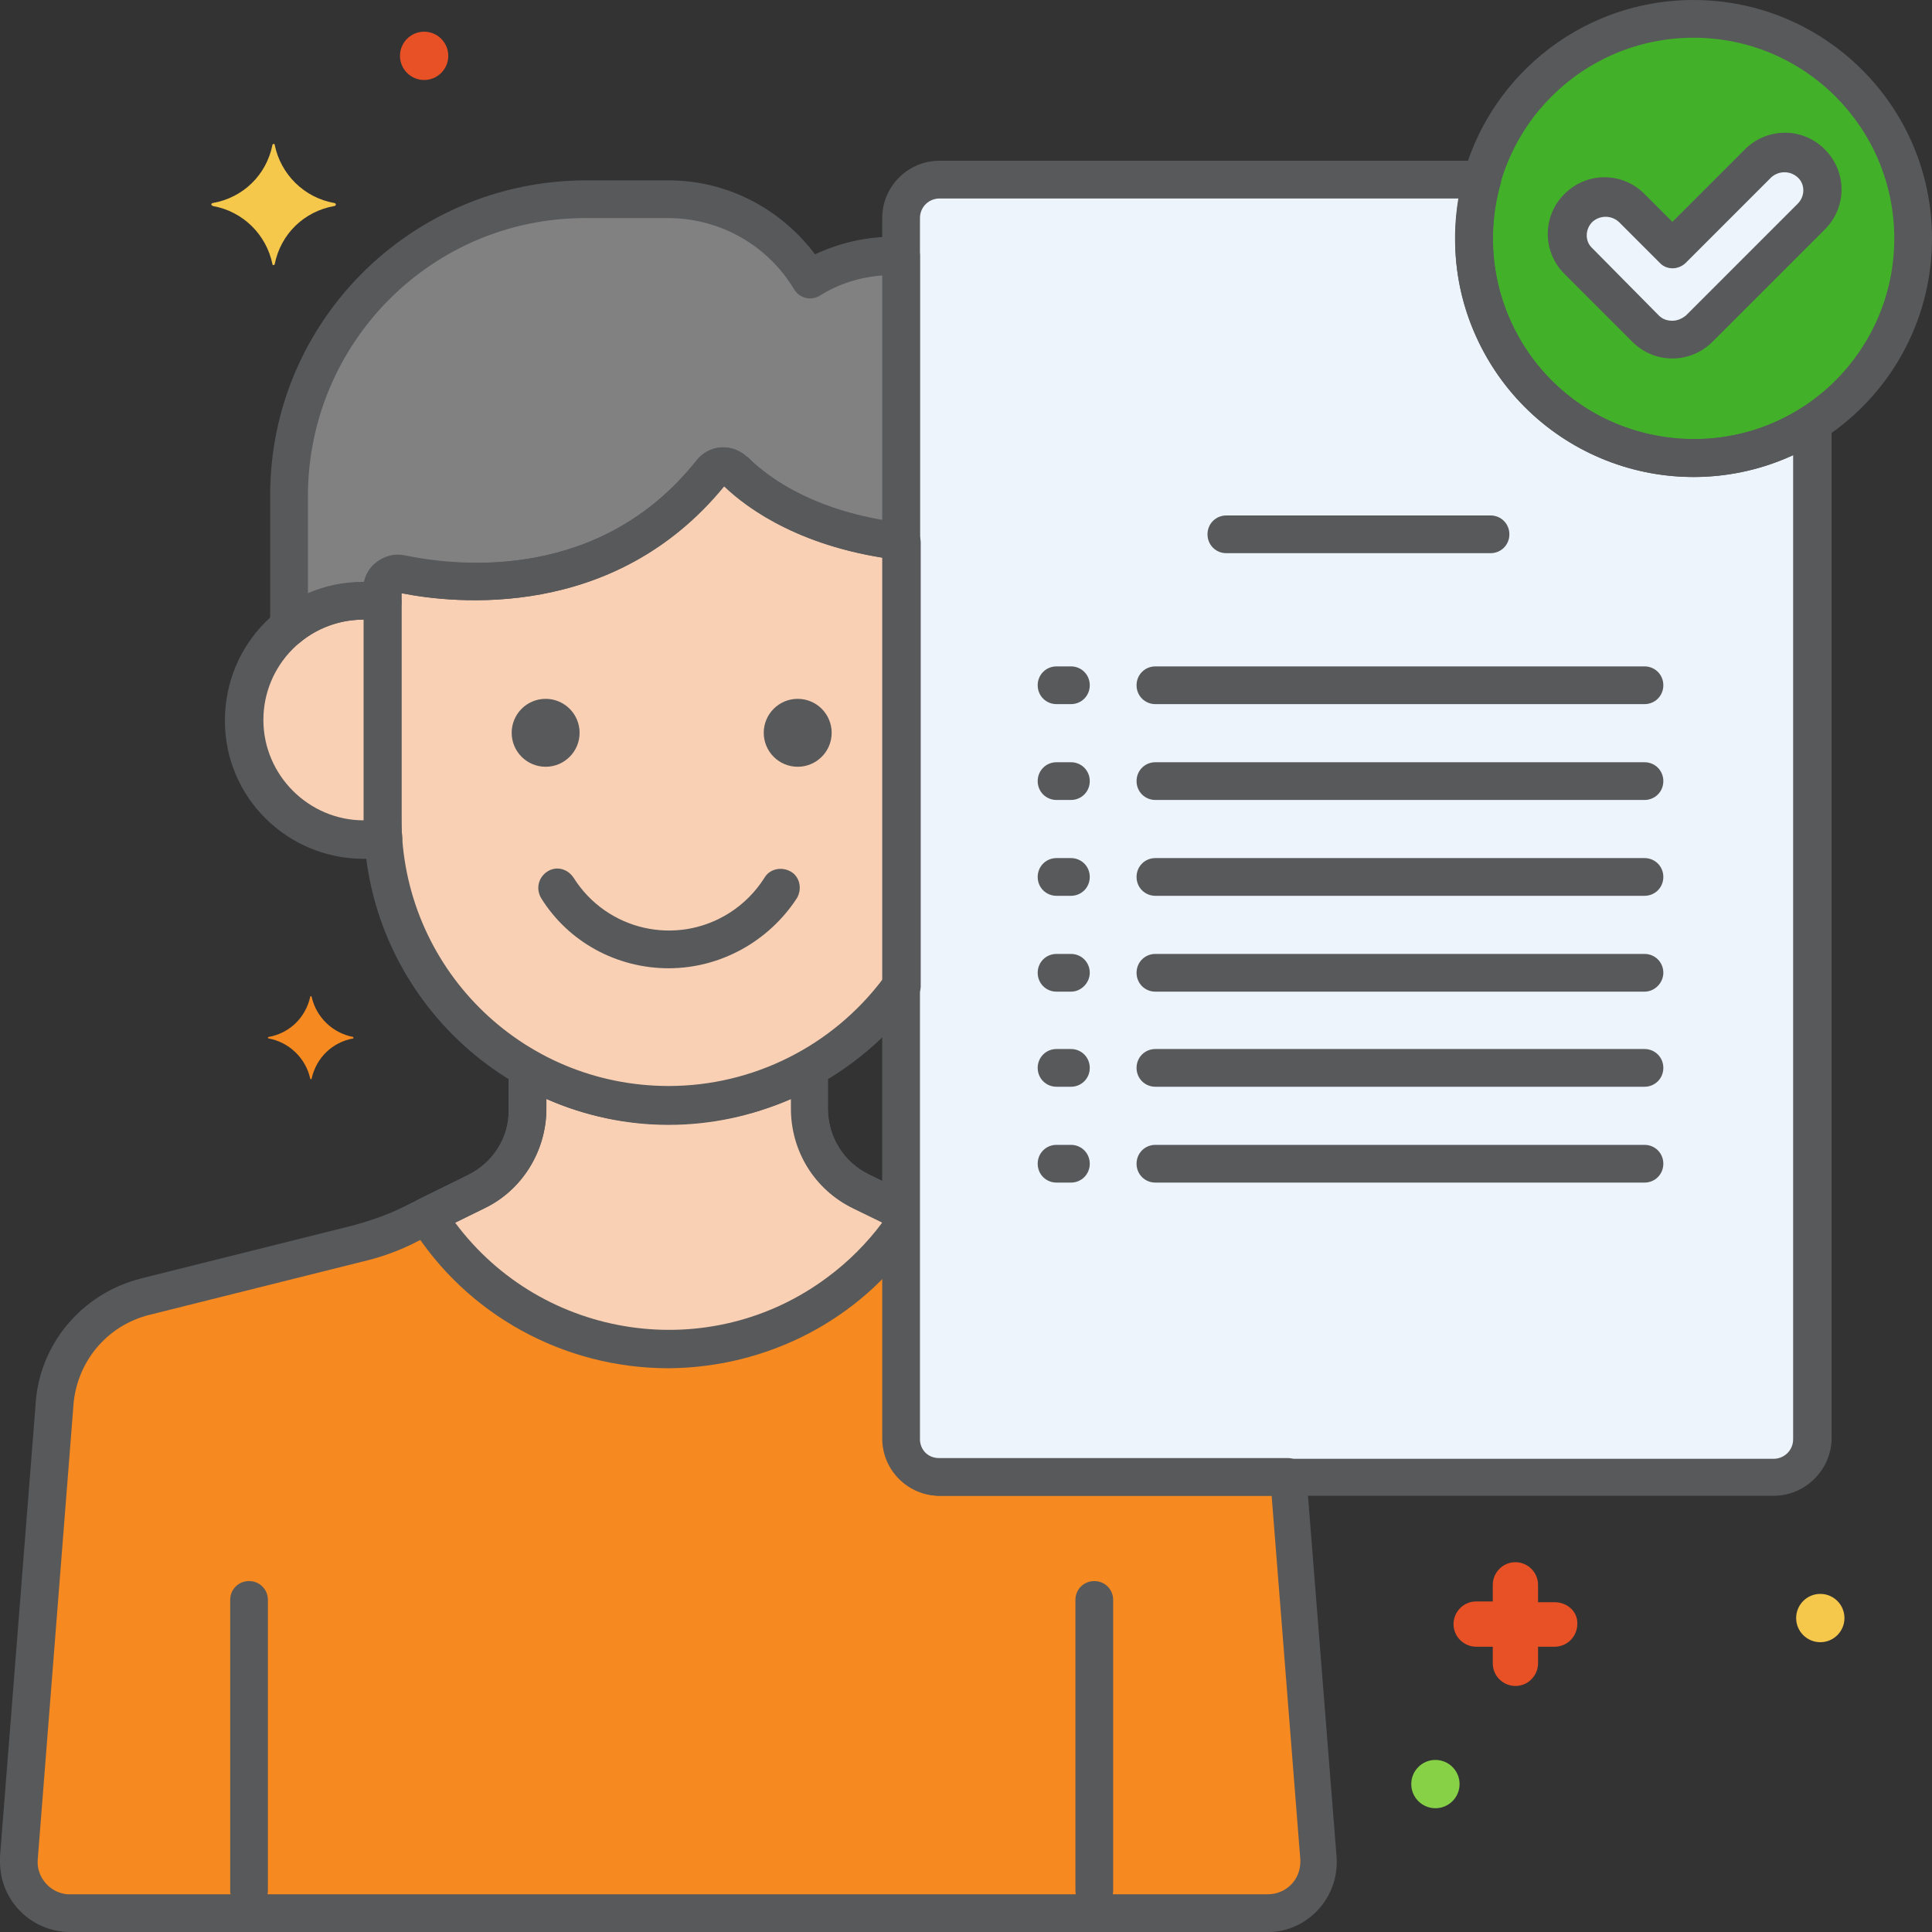
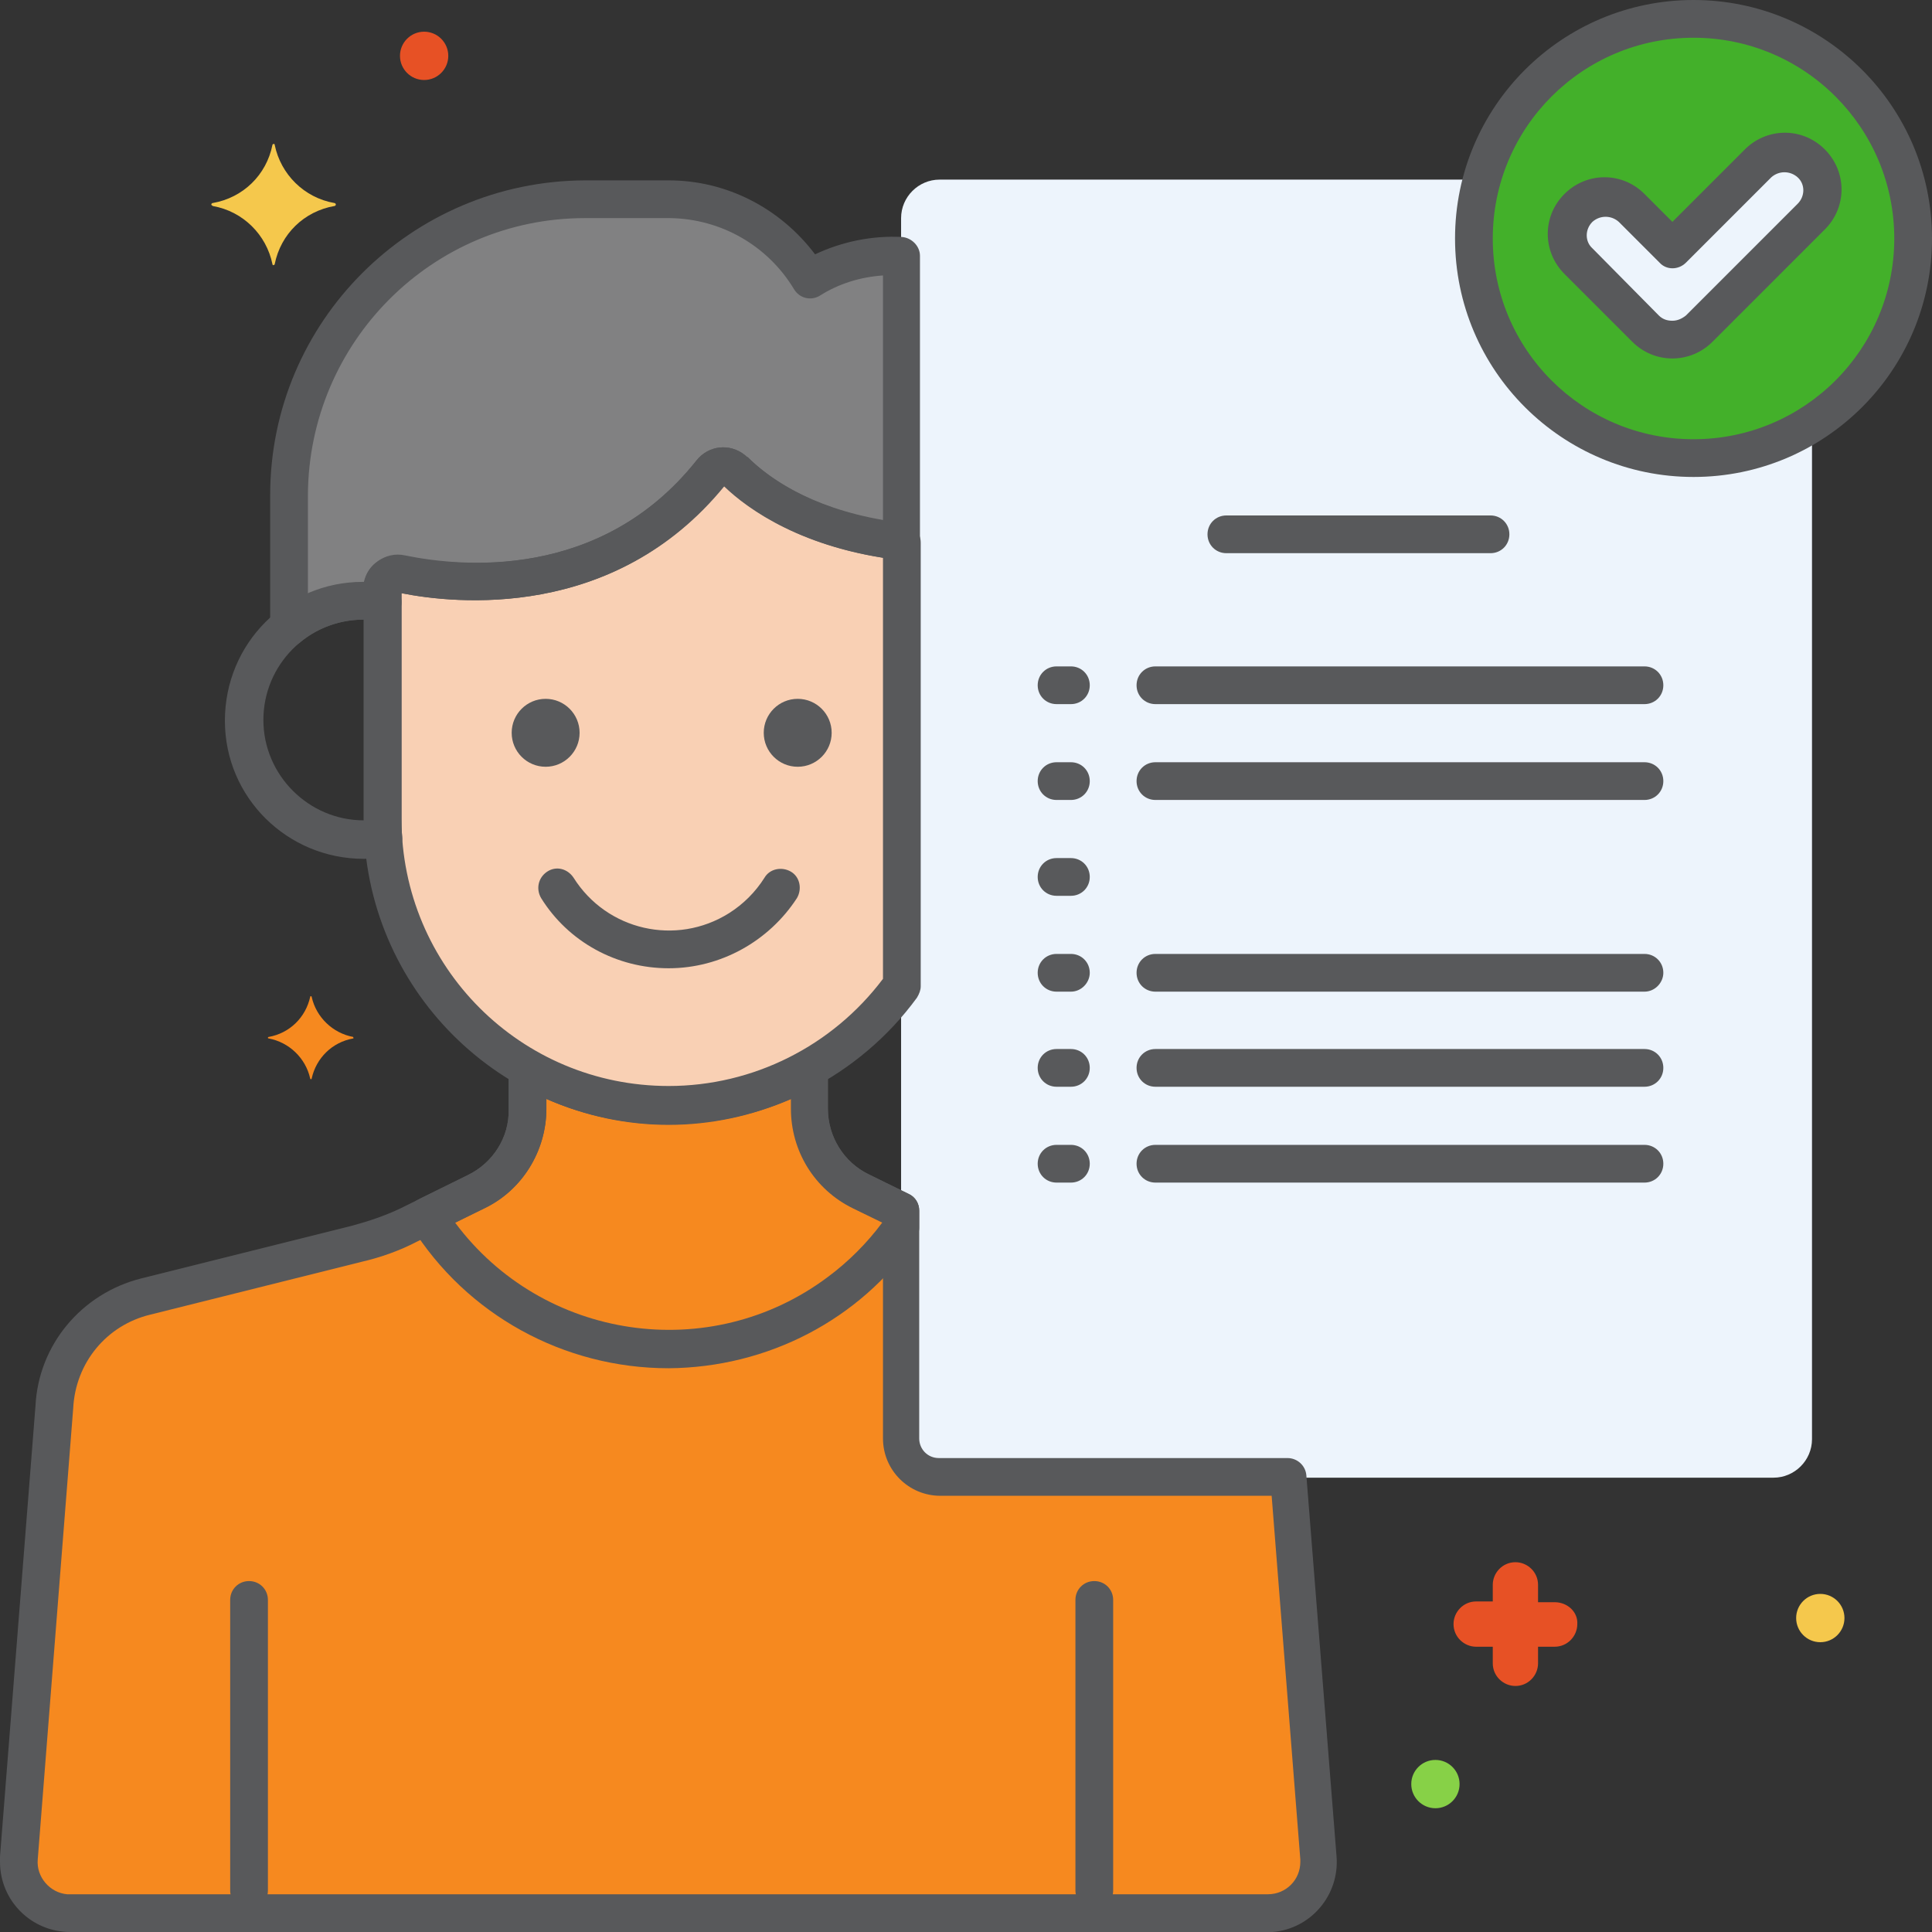
<svg xmlns="http://www.w3.org/2000/svg" id="a" viewBox="0 0 512 512">
  <rect x="0" y="0" width="512" height="512" fill="#333333" stroke="none" />
  <defs>
    <style>.b{fill:#e75125;}.c{fill:#87d147;}.d{fill:#818182;}.e{fill:#edf4fc;}.f{fill:#f6891f;}.g{fill:#f9d0b4;}.h{fill:#43b02a;}.i{fill:#f5c84c;}.j{fill:#58595b;}</style>
  </defs>
  <path class="e" d="M448.8,121.4c-32.2,0-58.2-26-58.2-58.2,0-5.2,.8-10.6,2.2-15.6H249c-5.6,0-10.2,4.6-10.2,10.2V381.4c0,5.6,4.6,10.2,10.2,10.2h221c5.6,0,10.2-4.6,10.2-10.2V112.2c-9.4,6-20.2,9.2-31.4,9.2h0Z" />
  <path class="d" d="M238.8,67.8h-2.2c-7.8,0-15.4,2.2-22.2,6.2-7.8-13.2-22-21.2-37.2-21.2h-22.2c-43.2,.2-78.2,35.2-78.4,78.4v35c7-5.6,15.8-8,24.6-6.6v-3.6c0-2.2,1.8-4,4-4h.8c13.8,2.8,54.6,7.8,82.4-27,1.4-1.8,4-2,5.8-.6,.2,0,.2,.2,.4,.2,5.6,5.6,19.4,16,44.2,19V67.8Z" />
  <path class="g" d="M238.8,143.6c-25-3-38.6-13.4-44.2-19-1.6-1.6-4.2-1.6-5.8,0q-.2,.2-.2,.4c-27.8,34.8-68.6,30-82.4,27-2.2-.4-4.4,1-4.8,3.2v61.8c.2,41.8,34,75.8,75.8,75.8,24.4,0,47.4-12,61.6-31.8v-117.4Z" />
  <path class="b" d="M412,424.6h-4.4v-4.6c0-3.4-2.8-6-6-6-3.4,0-6,2.8-6,6v4.4h-4.4c-3.4,0-6,2.8-6,6,0,3.4,2.8,6,6,6h4.4v4.4c0,3.4,2.8,6,6,6,3.4,0,6-2.8,6-6v-4.4h4.4c3.4,0,6-2.8,6-6,.2-3.2-2.6-5.8-6-5.8Z" />
  <circle class="b" cx="112.4" cy="14.8" r="6.4" />
  <circle class="i" cx="482.4" cy="428.8" r="6.4" />
  <circle class="c" cx="380.4" cy="472.8" r="6.4" />
  <path class="i" d="M88.6,53.8c-8-1.4-14.2-7.6-15.8-15.4,0-.2-.2-.4-.4-.2-.2,0-.2,.2-.2,.2-1.6,8-7.8,14-15.8,15.4-.2,0-.4,.2-.4,.4s.2,.2,.4,.4c8,1.4,14.2,7.6,15.8,15.4,0,.2,.2,.4,.4,.2,.2,0,.2-.2,.2-.2,1.6-8,7.8-14,15.8-15.4,.2,0,.4-.2,.4-.4s-.2-.4-.4-.4Z" />
  <path class="f" d="M93.6,274.8c-5.4-1-9.8-5.2-11-10.6,0-.2-.2-.2-.2-.2q-.2,0-.2,.2c-1.2,5.4-5.4,9.6-11,10.6-.2,0-.2,.2-.2,.2q0,.2,.2,.2c5.4,1,9.8,5.2,11,10.6,0,.2,.2,.2,.2,.2q.2,0,.2-.2c1.2-5.4,5.4-9.6,11-10.6,.2,0,0-.2,0-.4q0,.2,0,0h0Z" />
-   <path class="g" d="M101.4,217v-57.4c-17.2-2.8-33.6,9-36.4,26.2s9,33.6,26.2,36.4c3.4,.6,7,.6,10.4,0-.2-1.8-.2-3.4-.2-5.2h0Z" />
  <path class="f" d="M341.4,391.4h-92.4c-5.6,0-10.2-4.6-10.2-10.2v-60.4l-10.6-5.2c-8.4-4.2-13.6-12.6-13.6-22v-10.8c-11.4,6.6-24.2,10-37.4,10s-26-3.4-37.4-10v10.8c0,9.4-5.2,17.8-13.6,22l-17.8,8.8c-4.4,2.2-9,3.8-13.8,5l-56,14c-13.6,3.4-23.4,15.4-24.2,29.4l-9.4,119.4c-.6,7.4,5,14,12.4,14.6H336c7.4,0,13.6-6,13.6-13.6v-1l-8.2-100.8Z" />
-   <path class="g" d="M238.8,321l-10.6-5.2c-8.4-4.2-13.6-12.6-13.6-22v-10.8c-11.4,6.6-24.2,10-37.4,10s-26-3.4-37.4-10v10.8c0,9.4-5.2,17.8-13.6,22l-13,6.4c13.8,22,38,35.4,64,35.4,24.4,0,47.4-12,61.6-31.8v-4.8Z" />
  <path class="j" d="M177.2,256.6c-13.8,0-26.6-7-33.8-18.6-1.4-2.4-.8-5.4,1.6-7s5.4-.8,7,1.6c8.8,14,27.2,18.2,41.2,9.4,3.8-2.4,7-5.6,9.4-9.4,1.4-2.4,4.6-3,7-1.6s3,4.6,1.6,7c-7.4,11.4-20.2,18.6-34,18.6Z" />
  <circle class="j" cx="144.6" cy="194.2" r="9" />
  <circle class="j" cx="211.4" cy="194.2" r="9" />
  <path class="j" d="M96.4,227.6c-20.2,0-36.8-16.2-36.8-36.6s16.2-36.8,36.6-36.8c2,0,4,.2,6,.4,2.4,.4,4.2,2.4,4.2,5v57.4c0,1.4,0,3,.2,4.8,.2,2.6-1.6,4.8-4.2,5.2-2,.4-4,.6-6,.6Zm0-63.4c-14.8,0-26.6,12-26.6,26.6s12,26.6,26.6,26.6v-53.2Z" />
  <path class="j" d="M336,512H18.6c-10.2,0-18.6-8.2-18.6-18.6v-1.4l9.4-119.4c.8-16.2,12.2-29.8,28-33.8l56-14c4.4-1.2,8.6-2.6,12.8-4.6l17.8-8.8c6.6-3.2,11-10,10.8-17.4v-10.8c0-2.8,2.2-5,5-5,.8,0,1.8,.2,2.4,.6,21.6,12.4,48.2,12.4,69.8,0,2.4-1.4,5.4-.6,6.8,1.8,.4,.8,.6,1.6,.6,2.4v10.8c0,7.4,4.2,14.2,10.8,17.4l10.6,5.2c1.8,.8,2.8,2.6,2.8,4.4v60.4c0,2.8,2.2,5.2,5.2,5.2h92.4c2.6,0,4.8,2,5,4.6l8,101c.8,10.2-6.8,19.2-17,20h-1.2Zm-191.2-220.8v2.6c0,11.2-6.4,21.6-16.4,26.4l-17.8,8.8c-4.6,2.4-9.6,4.2-14.8,5.4l-56,14c-11.6,2.8-19.8,12.8-20.4,24.8l-9.4,119.6c-.4,4.6,3.2,8.8,7.8,9.2H336c4.8,0,8.6-3.8,8.6-8.6v-.6l-7.6-96.4h-87.8c-8.4,0-15.2-6.8-15.2-15.2v-57.2l-7.8-3.8c-10.2-5-16.4-15.2-16.4-26.4v-2.6c-20.8,9-44.4,9-65,0h0Z" />
  <path class="j" d="M177.2,362.6c-27.8,0-53.6-14.2-68.2-37.6-1.4-2.4-.8-5.4,1.6-7,.2,0,.4-.2,.4-.2l13-6.4c6.6-3.2,11-10,10.8-17.4v-10.8c0-2.8,2.2-5,5-5,.8,0,1.8,.2,2.4,.6,21.6,12.4,48.2,12.4,69.8,0,2.4-1.4,5.4-.6,6.8,1.8,.4,.8,.6,1.6,.6,2.4v10.8c0,7.4,4.2,14.2,10.8,17.4l10.6,5.2c1.8,.8,2.8,2.6,2.8,4.4v4.6c0,1-.4,2-1,3-14.8,21.4-39.2,34-65.4,34.2h0Zm-56.6-38.6c23.2,31.2,67.6,37.8,98.8,14.4,5.4-4,10.4-9,14.4-14.4l-7.8-3.8c-10.2-5-16.4-15.2-16.4-26.4v-2.6c-20.6,9.2-44.2,9.2-64.8,0v2.6c0,11.2-6.4,21.6-16.4,26.4l-7.8,3.8Z" />
  <circle class="h" cx="448.8" cy="63.2" r="58.2" />
  <path class="e" d="M436,87l-17.8-17.8c-4-3.8-4-10.2-.2-14.2s10.2-4,14.2-.2l.2,.2,10.8,10.8,22.6-22.6c3.8-4,10.2-4,14.2-.2s4,10.2,.2,14.2l-.2,.2-29.6,29.6c-4.2,4-10.4,4-14.4,0h0Z" />
  <path class="j" d="M448.8,126.4c-34.8,0-63.2-28.2-63.2-63.2S414,0,448.8,0s63.2,28.2,63.2,63.2-28.4,63.2-63.2,63.2Zm0-116.4c-29.4,0-53.2,23.8-53.2,53.2s23.8,53.2,53.2,53.2,53.2-23.8,53.2-53.2-23.8-53.2-53.2-53.2Z" />
  <path class="j" d="M443.2,95c-4,0-7.8-1.6-10.6-4.4l-17.8-17.8c-6-5.8-6.2-15.2-.4-21.2s15.2-6.2,21.2-.4l.4,.4,7.2,7.2,19-19c5.8-6,15.2-6.2,21.2-.4s6.2,15.2,.4,21.2l-.4,.4-29.6,29.6c-2.8,2.8-6.6,4.4-10.6,4.4h0Zm-3.6-11.4c1,1,2.2,1.4,3.6,1.4s2.6-.6,3.6-1.4l29.6-29.6c2-2,2-5.2,0-7s-5-1.8-7,0l-22.6,22.6c-2,2-5.2,2-7,0l-10.8-10.8c-2-1.8-5-1.8-7,0-2,2-2,5.2,0,7l17.6,17.8Z" />
-   <path class="j" d="M470,396.4H249c-8.4,0-15.2-6.8-15.2-15.2V57.8c0-8.4,6.8-15.2,15.2-15.2h143.8c2.8,0,5,2.2,5,5,0,.4,0,1-.2,1.4-7.8,28.2,8.6,57.6,37,65.4,14.6,4,30.2,1.8,43-6.4,2.4-1.4,5.4-.8,7,1.6,.6,.8,.8,1.8,.8,2.6V381.4c-.2,8.2-7,15-15.4,15h0ZM249,52.6c-2.8,0-5.2,2.2-5.2,5.2V381.4c0,2.8,2.2,5.2,5.2,5.2h221c2.8,0,5.2-2.2,5.2-5.2V120.6c-31.6,14.6-69.2,.8-83.8-31-5.4-11.6-7-24.4-4.8-37H249Z" />
  <path class="j" d="M76.6,171.2c-2.8,0-5-2.2-5-5v-35c0-46,37.4-83.2,83.4-83.4h22.2c15.4,0,29.6,7.4,38.8,19.6,7.2-3.4,15.2-5,23-4.6,2.6,.2,4.8,2.4,4.8,5v75.6c0,2.8-2.2,5-5,5h-.6c-25.2-3-39.8-13.2-46.4-19.6-29,35.8-71.4,31.2-85.4,28.4v2.4c0,2.8-2.2,5-5,5h-.8c-1.4-.2-2.8-.4-4.2-.4-6,0-12,2-16.6,5.8-.8,.8-2,1.2-3.2,1.2h0ZM155,57.8c-40.4,0-73.2,32.8-73.4,73.4v26.2c4.6-2,9.6-3.2,14.8-3,1-5,5.8-8,10.6-7,15,2.8,52.2,6.6,77.6-25.4,3.2-4,8.8-4.6,12.8-1.4,.2,.2,.4,.4,.8,.6,5,5,16,13.2,35.8,16.6V73c-6,.4-11.8,2.2-16.8,5.4-2.4,1.4-5.4,.6-6.8-1.8-7-11.6-19.4-18.6-32.8-18.8h-22.6Z" />
-   <path class="j" d="M177.2,298c-44.6,0-80.8-36.2-80.8-80.8v-61.2c0-2.8,1.2-5.4,3.4-7,2.2-1.8,5-2.4,7.6-1.8,14.6,3,51.8,6.8,77.2-25.2,3.2-4,8.8-4.6,12.8-1.4,.2,.2,.4,.4,.8,.6,5.4,5.4,18,14.8,41.4,17.6,2.6,.4,4.4,2.4,4.4,5v117.6c0,1-.4,2-1,3-15.2,20.8-39.8,33.4-65.8,33.6ZM106.4,157.2v59.8c0,39.2,31.6,70.8,70.8,70.8,22.4,0,43.4-10.6,56.8-28.4v-111.6c-22.6-3.6-35.8-13-42-19-29.2,35.8-71.6,31.2-85.6,28.4h0Z" />
+   <path class="j" d="M177.2,298c-44.6,0-80.8-36.2-80.8-80.8v-61.2c0-2.8,1.2-5.4,3.4-7,2.2-1.8,5-2.4,7.6-1.8,14.6,3,51.8,6.8,77.2-25.2,3.2-4,8.8-4.6,12.8-1.4,.2,.2,.4,.4,.8,.6,5.4,5.4,18,14.8,41.4,17.6,2.6,.4,4.4,2.4,4.4,5v117.6c0,1-.4,2-1,3-15.2,20.8-39.8,33.4-65.8,33.6ZM106.4,157.2v59.8c0,39.2,31.6,70.8,70.8,70.8,22.4,0,43.4-10.6,56.8-28.4v-111.6c-22.6-3.6-35.8-13-42-19-29.2,35.8-71.6,31.2-85.6,28.4h0" />
  <path class="j" d="M395,146.6h-70c-2.8,0-5-2.2-5-5s2.2-5,5-5h70c2.8,0,5,2.2,5,5s-2.2,5-5,5Z" />
  <path class="j" d="M435.8,186.6h-129.6c-2.8,0-5-2.2-5-5s2.2-5,5-5h129.6c2.8,0,5,2.2,5,5s-2.2,5-5,5Z" />
  <path class="j" d="M435.8,212h-129.6c-2.8,0-5-2.2-5-5s2.2-5,5-5h129.6c2.8,0,5,2.2,5,5s-2.2,5-5,5Z" />
-   <path class="j" d="M435.8,237.4h-129.6c-2.8,0-5-2.2-5-5s2.2-5,5-5h129.6c2.8,0,5,2.2,5,5s-2.2,5-5,5Z" />
  <path class="j" d="M435.8,262.8h-129.6c-2.8,0-5-2.2-5-5s2.2-5,5-5h129.6c2.8,0,5,2.2,5,5,0,2.6-2.2,5-5,5Z" />
  <path class="j" d="M435.8,288h-129.6c-2.8,0-5-2.2-5-5s2.2-5,5-5h129.6c2.8,0,5,2.2,5,5s-2.2,5-5,5Z" />
  <path class="j" d="M435.8,313.4h-129.6c-2.8,0-5-2.2-5-5s2.2-5,5-5h129.6c2.8,0,5,2.2,5,5s-2.2,5-5,5Z" />
  <path class="j" d="M283.8,186.6h-3.8c-2.8,0-5-2.2-5-5s2.2-5,5-5h3.8c2.8,0,5,2.2,5,5s-2.2,5-5,5Z" />
  <path class="j" d="M283.8,212h-3.8c-2.8,0-5-2.2-5-5s2.2-5,5-5h3.8c2.8,0,5,2.2,5,5s-2.2,5-5,5Z" />
  <path class="j" d="M283.8,237.4h-3.8c-2.8,0-5-2.2-5-5s2.2-5,5-5h3.8c2.8,0,5,2.2,5,5s-2.2,5-5,5Z" />
  <path class="j" d="M283.8,262.8h-3.8c-2.8,0-5-2.2-5-5s2.2-5,5-5h3.8c2.8,0,5,2.2,5,5,0,2.6-2.2,5-5,5Z" />
  <path class="j" d="M283.8,288h-3.8c-2.8,0-5-2.2-5-5s2.2-5,5-5h3.8c2.8,0,5,2.2,5,5s-2.2,5-5,5Z" />
  <path class="j" d="M283.8,313.4h-3.8c-2.8,0-5-2.2-5-5s2.2-5,5-5h3.8c2.8,0,5,2.2,5,5s-2.2,5-5,5Z" />
  <path class="j" d="M66,506c-2.8,0-5-2.2-5-5v-77c0-2.8,2.2-5,5-5s5,2.2,5,5v77c0,2.8-2.2,5-5,5Z" />
  <path class="j" d="M290,506c-2.8,0-5-2.2-5-5v-77c0-2.8,2.2-5,5-5s5,2.2,5,5v77c0,2.8-2.2,5-5,5Z" />
</svg>